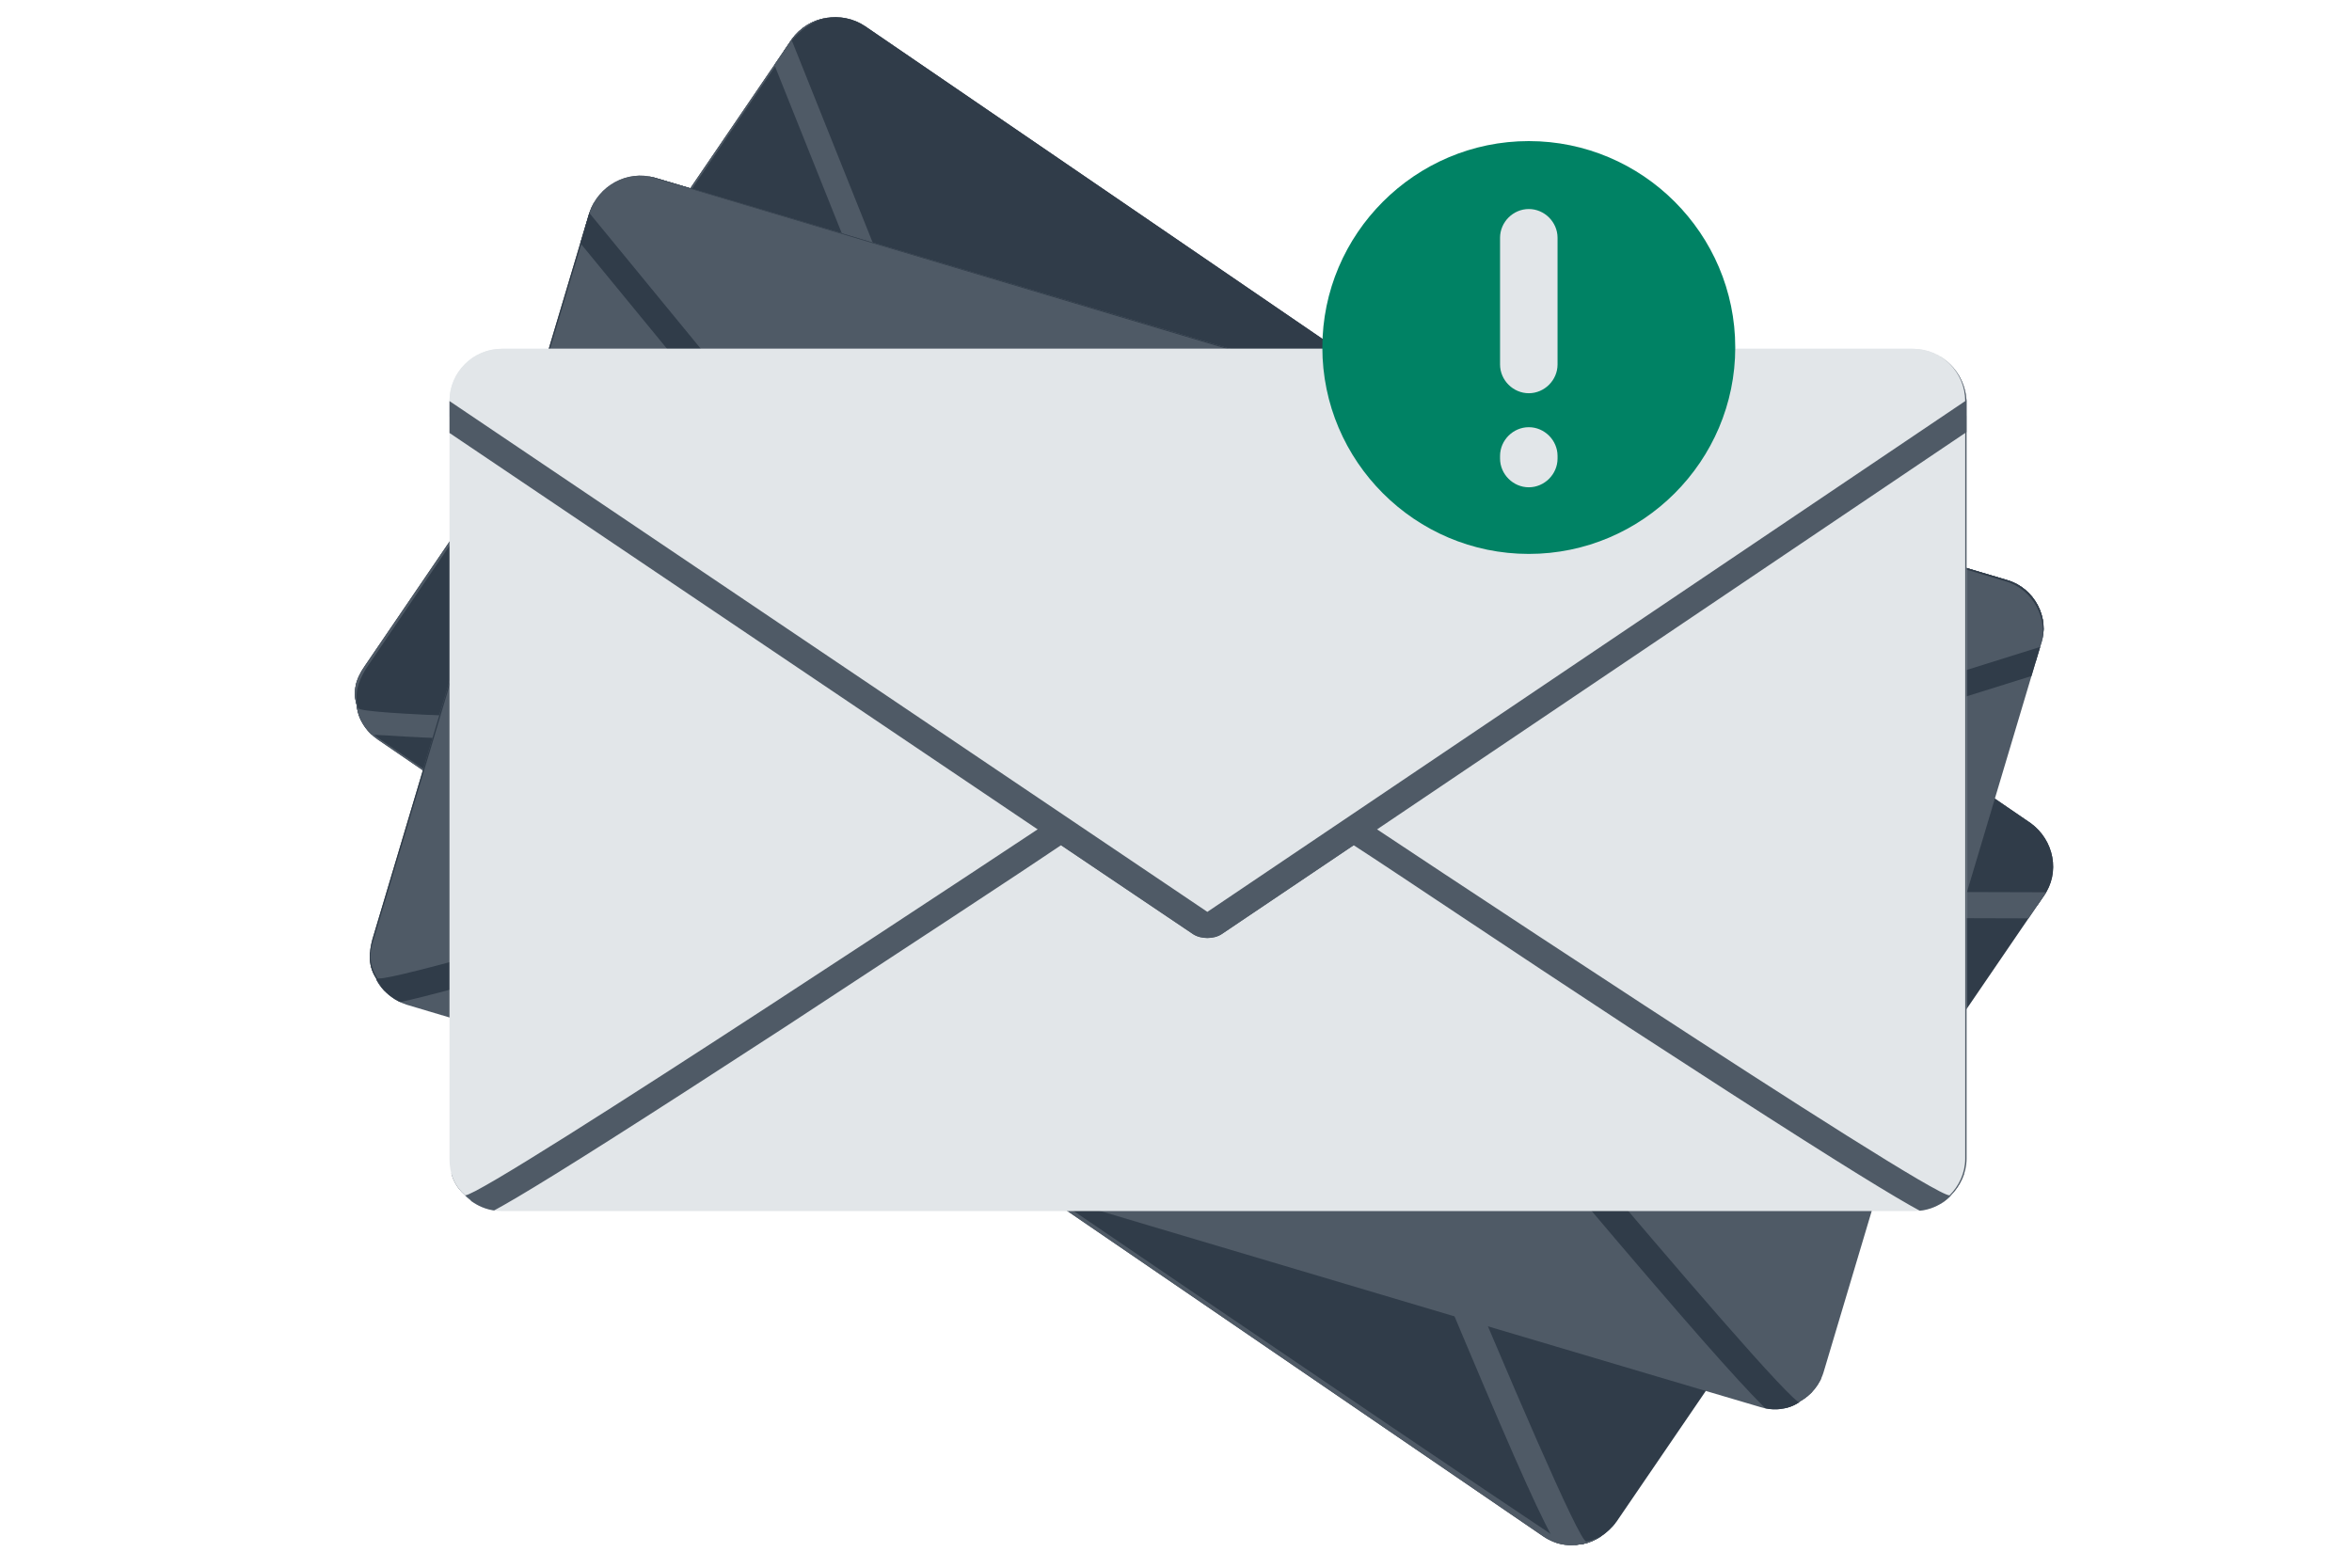
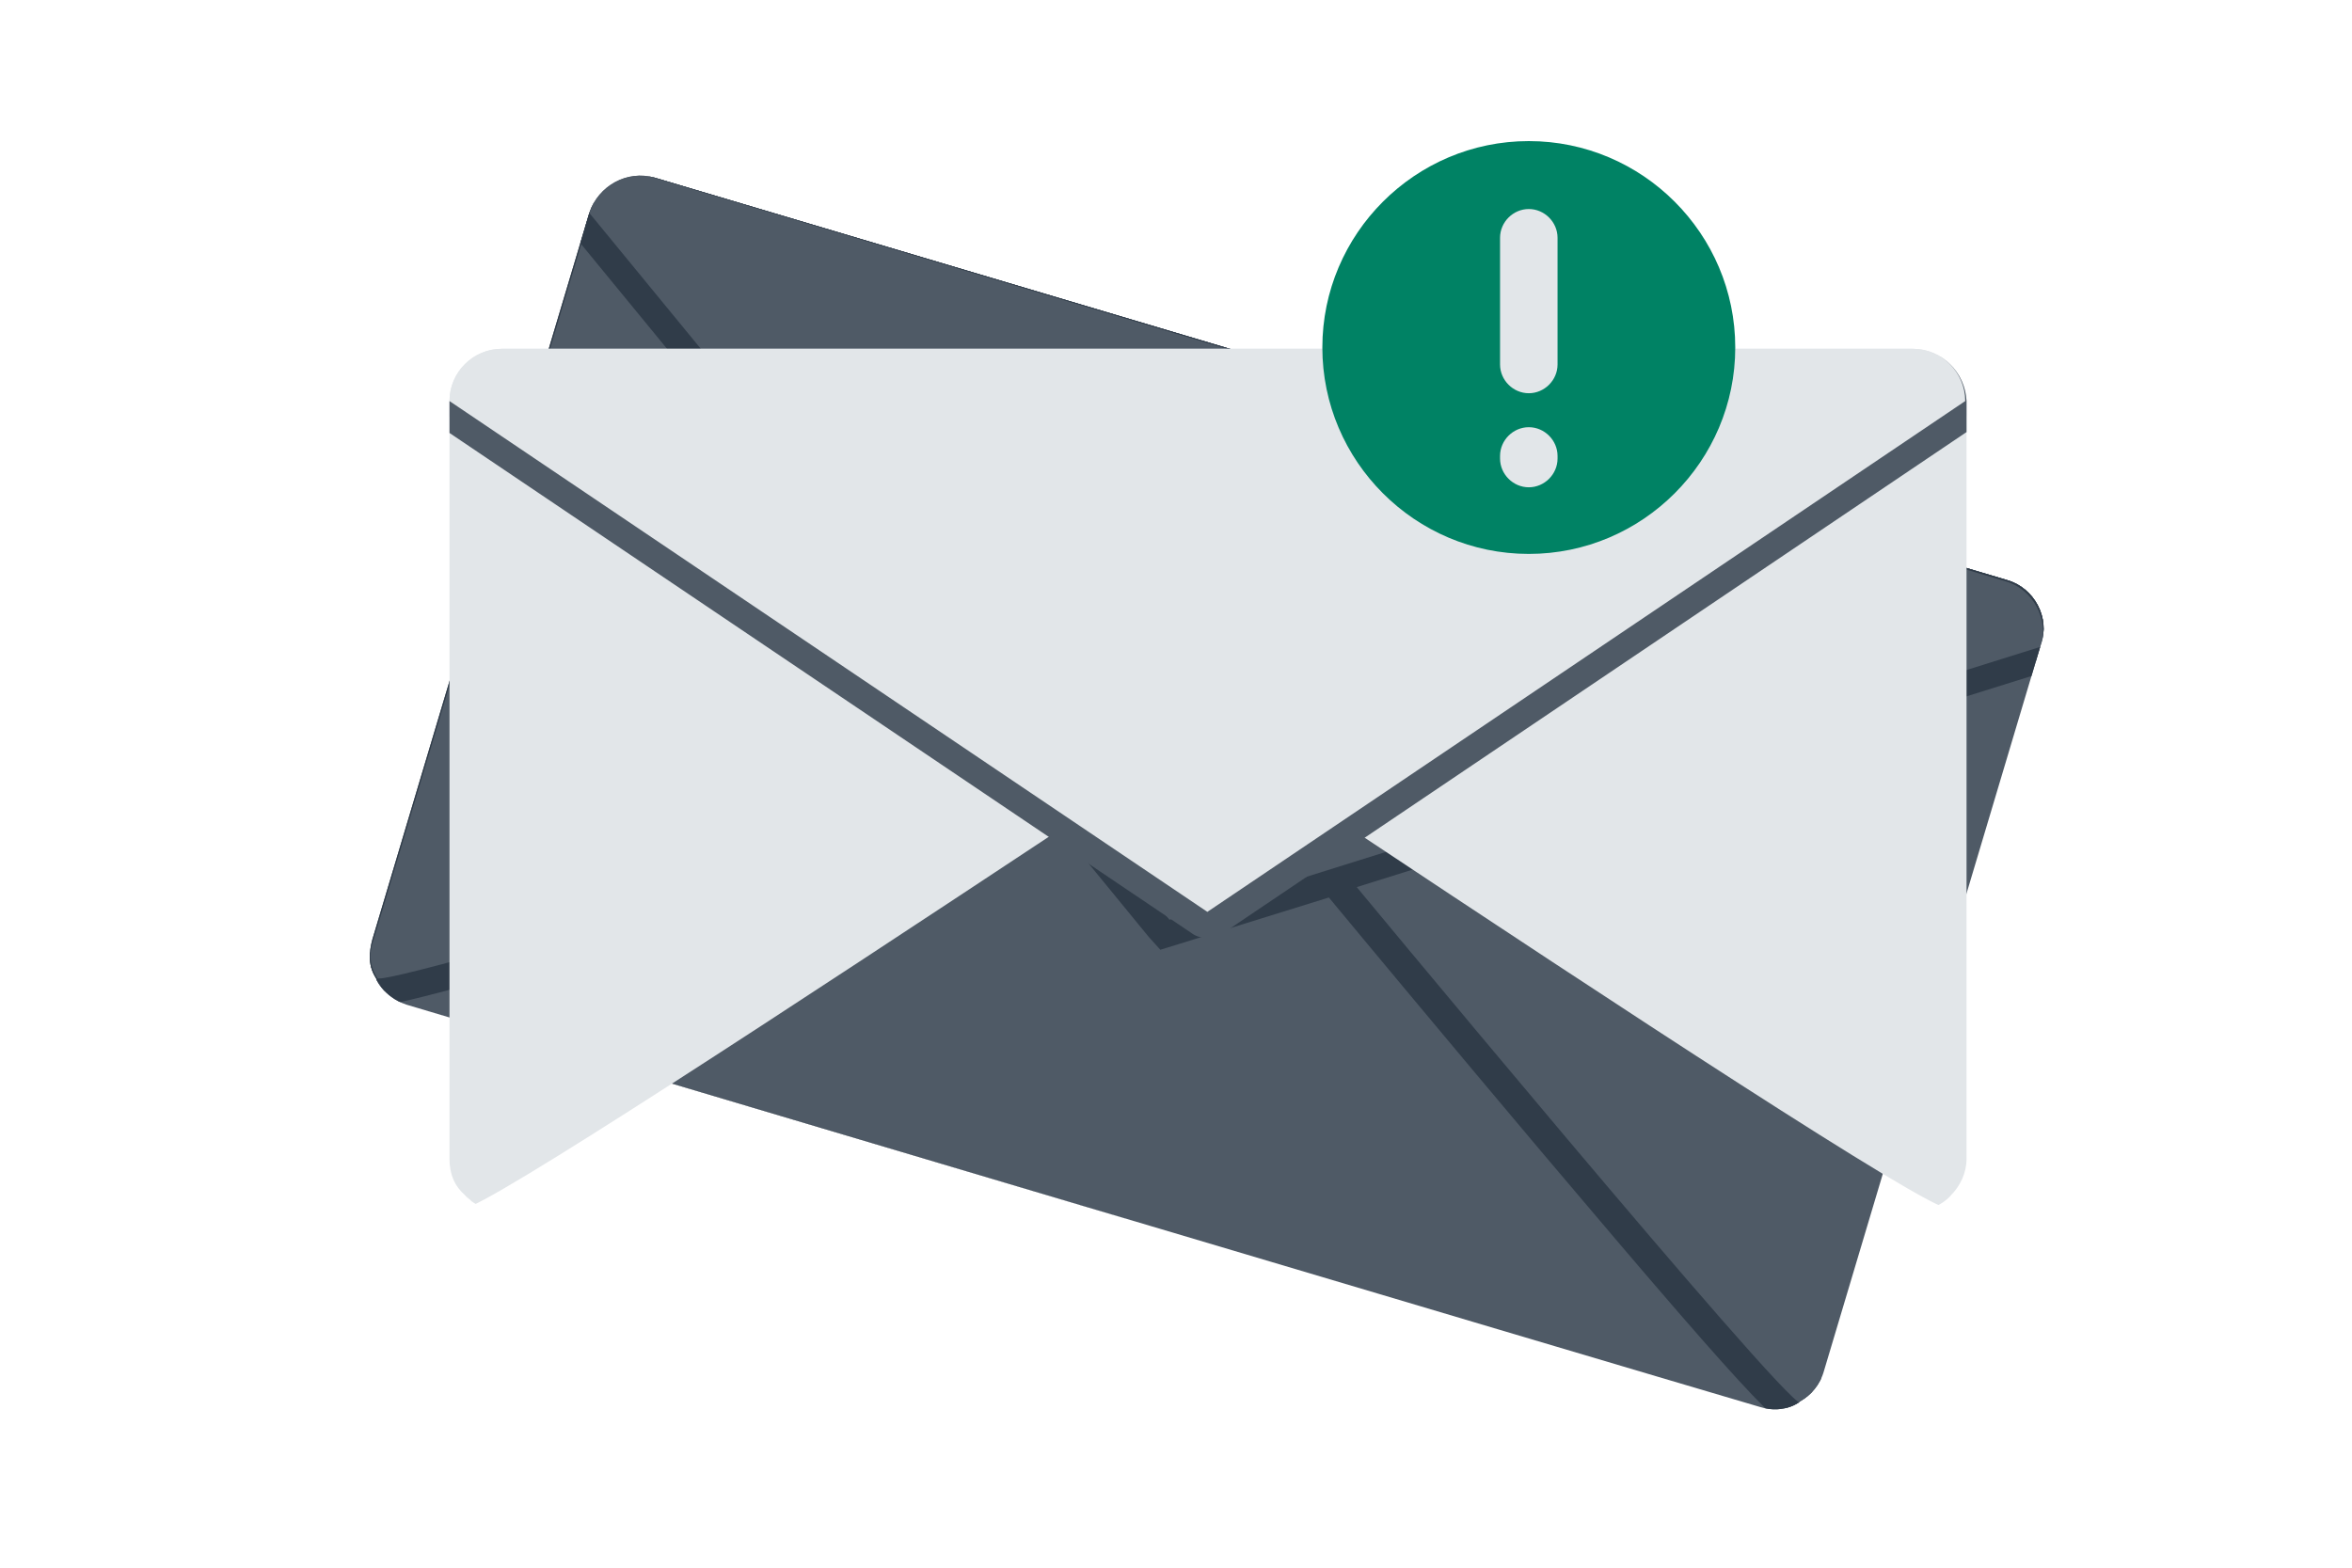
<svg xmlns="http://www.w3.org/2000/svg" xmlns:xlink="http://www.w3.org/1999/xlink" version="1.1" id="Layer_1" x="0px" y="0px" width="180px" height="120px" viewBox="0 0 180 120" style="enable-background:new 0 0 180 120;" xml:space="preserve">
  <style type="text/css">
	.st0{fill:#E2E6E9;}
	.st1{fill:#008264;}
	.st2{fill:#303C49;}
	.st3{fill:#FFFFFF;}
	.st4{fill:#99A9B2;}
	.st5{fill:#4F5A66;}
	.st6{clip-path:url(#SVGID_2_);}
	.st7{clip-path:url(#SVGID_4_);}
	.st8{clip-path:url(#SVGID_6_);}
</style>
  <g>
    <defs>
-       <path id="SVGID_1_" d="M155.4,63L66.2,2c-1.8-1.2-4.3-0.8-5.6,1L27.9,51c-0.7,1-0.9,1.9-0.6,3c0.2,0.9,0.2,1,0,0    c0-0.1,0,1.5,1.6,2.6c11.7,8,77.5,53,89.2,61c1.6,1.1,3.1,0.5,3,0.6l0,0c1-0.2,1.9-0.8,2.6-1.7l32.7-47.9    C157.7,66.8,157.2,64.3,155.4,63z" />
-     </defs>
+       </defs>
    <clipPath id="SVGID_2_">
      <use xlink:href="#SVGID_1_" style="overflow:visible;" />
    </clipPath>
    <g class="st6">
      <g>
        <path class="st2" d="M120.6,119.1c-0.7,0-1.7-0.1-2.7-0.8L28.5,57.5c-1.8-1.2-2.2-3.2-2-3.7l0.2-0.7l1.6,0l0,0.2     c4.3,0.6,33.7,1.1,53.3,1.3l0.7,0l5,12.5l13.5,0l0.3,0.6c7.4,18.3,18.8,45.8,20.9,49.2h0.5l0,1     C122.5,119.1,121.1,119.1,120.6,119.1z" />
        <path class="st5" d="M27.5,54.1C27.5,54.1,27.5,54.1,27.5,54.1c0.2,1,54.2,1.5,54.2,1.5l5,12.5l13.5,0c0,0,20.2,49.8,21.3,49.8     c0,0,0,0,0,0c0,0,0,0,0,0c0,0-0.3,0.1-0.9,0.1c-0.6,0-1.3-0.1-2.1-0.7C106.8,109.5,73.8,87,73.8,87s-33-22.4-44.7-30.4     C27.6,55.6,27.5,54.1,27.5,54.1 M27.5,52.1H26l-0.4,1.4c-0.3,1.1,0.3,3.4,2.4,4.9l44.7,30.4l44.7,30.4c1,0.7,2.1,1,3.3,1     c2.6,0,2.9-1.5,2.9-2.1l0-2l-0.9,0c-2.6-5-13.7-31.8-20.5-48.6l-0.5-1.2l-1.3,0l-12.2,0l-4.5-11.3L83,53.5l-1.3,0     c-17.9-0.2-46.4-0.6-52.5-1.2l-0.1-0.3L27.5,52.1L27.5,52.1z" />
      </g>
      <g>
        <path class="st2" d="M121.5,118.9c-0.9,0-1.3,0-12-25.5c-4.5-10.8-8.9-21.6-10-24.3l-13.5,0l-5-12.5c-2.9,0-14.7-0.2-26.3-0.4     c-27.8-0.5-27.9-0.8-28.1-1.8c-0.3-1.3-0.1-2.6,0.8-3.8l32.6-48c0.9-1.4,2.5-2.2,4.1-2.2c1,0,2,0.3,2.8,0.9l89.3,60.7     c1.1,0.7,1.8,1.9,2.1,3.2c0.3,1.3,0,2.6-0.8,3.7l-32.6,48c-0.7,1.1-1.9,1.8-3.2,2.1l-0.1,0L121.5,118.9z" />
        <path class="st5" d="M64,1.3c0.8,0,1.6,0.2,2.2,0.7l89.3,60.7c1.8,1.2,2.3,3.7,1.1,5.6l-32.6,48c-0.6,0.9-1.6,1.5-2.6,1.7     c0,0,0,0,0,0c-1.1,0-21.3-49.8-21.3-49.8l-13.5,0l-5-12.5c0,0-53.9-0.5-54.2-1.5c-0.3-1.1,0-2,0.6-3l32.6-48     C61.5,2,62.7,1.3,64,1.3 M64-0.7L64-0.7c-2,0-3.9,1-5,2.6l-32.6,48c-1,1.5-1.3,3-0.9,4.6c0.4,1.6,1.8,1.7,4.2,1.8     c1.4,0.1,3.5,0.2,6.2,0.3c4.5,0.2,10.8,0.3,18.6,0.5c10.9,0.2,21.9,0.3,25.7,0.4l4.5,11.3l0.5,1.3l1.3,0l12.2,0     c1.4,3.5,5.6,13.6,9.7,23.7c10.9,26.1,11.1,26.1,12.9,26.1h0.2l0.2,0c1.6-0.3,2.9-1.2,3.8-2.5l32.6-48c1.9-2.7,1.1-6.5-1.6-8.3     L67.4,0.4C66.4-0.3,65.2-0.7,64-0.7L64-0.7z" />
      </g>
      <g>
        <path class="st2" d="M86,69.1L59.6,3l0.3-0.4c0.9-1.4,2.5-2.2,4.1-2.2c1,0,2,0.3,2.8,0.9l89.3,60.7c1.1,0.7,1.8,1.9,2.1,3.2     c0.3,1.3,0,2.6-0.8,3.7l-0.3,0.4L86,69.1z" />
        <path class="st5" d="M64,1.3c0.8,0,1.6,0.2,2.2,0.7l89.3,60.7c1.8,1.2,2.3,3.7,1.1,5.6l-70-0.2l-26-65C61.5,2,62.7,1.3,64,1.3      M64-0.7L64-0.7c-2,0-3.9,1-5,2.6l-0.6,0.9l0.4,1l26,65l0.5,1.3l1.3,0l70,0.2l1.1,0l0.6-0.9c1.9-2.7,1.1-6.5-1.6-8.3L67.4,0.4     C66.4-0.3,65.2-0.7,64-0.7L64-0.7z" />
      </g>
    </g>
  </g>
  <g>
    <defs>
      <path id="SVGID_3_" d="M153.6,44.4L50.1,13.6c-2.1-0.6-4.3,0.6-5,2.7L28.5,71.9c-0.3,1.1-0.3,2.1,0.3,3c0.5,0.8,0.5,0.9,0,0    c-0.1-0.1,0.5,1.4,2.3,2c13.5,4,90,26.8,103.6,30.8c1.9,0.6,3.2-0.5,3-0.4l0,0c0.9-0.5,1.6-1.3,1.9-2.4l16.6-55.6    C156.9,47.3,155.7,45,153.6,44.4z" />
    </defs>
    <clipPath id="SVGID_4_">
      <use xlink:href="#SVGID_3_" style="overflow:visible;" />
    </clipPath>
    <g class="st7">
      <g>
        <path class="st5" d="M135.8,109c-0.5,0-0.9-0.1-1.4-0.2L30.9,77.8c-2-0.6-3.1-2.4-3-3.1l0.1-0.9l1.4,0     c4.2-0.7,32.5-9.1,51.2-14.9l0.6-0.2l8.6,10.4l12.9-4l0.4,0.5c12.8,15.4,32.3,38.6,34.8,40.7h0.8l0,1     C138.7,108.6,136.6,109,135.8,109z" />
        <path class="st2" d="M80.9,59.9l8.6,10.4l12.9-4c0,0,34.1,41.1,35.3,41.1c0,0,0,0,0,0c0,0,0,0,0,0c0,0-0.7,0.6-1.9,0.6     c-0.3,0-0.7,0-1.1-0.2c-13.5-4-51.8-15.5-51.8-15.5S44.7,80.9,31.1,76.9c-1.8-0.5-2.3-2-2.3-2c0,0,0,0,0,0c0,0,0.1,0,0.2,0     C32.1,74.9,80.9,59.9,80.9,59.9 M81.6,57.6L80.3,58c-17.9,5.5-46.8,14.2-51.1,14.9l-0.4,0h-1.7l-0.3,1.7     c-0.2,1.4,1.4,3.5,3.7,4.2l51.8,15.5l51.8,15.5c0.6,0.2,1.1,0.3,1.7,0.3c1,0,3.9-0.5,3.9-2.6l0-2l-1.4,0     c-3.4-3.2-22.6-26.1-34.5-40.3l-0.9-1l-1.3,0.4l-11.6,3.6l-7.7-9.4L81.6,57.6L81.6,57.6z" />
      </g>
      <g>
        <path class="st5" d="M137.7,108.4c-0.6,0-1.9-0.2-35.7-40.9l-12.9,4l-8.6-10.4C73.2,63.3,31.8,75.9,29,75.9c-0.6,0-0.9-0.3-1-0.5     c-0.7-1.2-0.8-2.4-0.4-3.9L44.1,16c0.6-2.1,2.6-3.6,4.8-3.6c0.5,0,1,0.1,1.4,0.2l103.5,30.9c2.6,0.8,4.1,3.6,3.4,6.2l-16.6,55.6     c-0.4,1.3-1.2,2.3-2.4,3l-0.2,0.1C138,108.4,137.7,108.4,137.7,108.4z" />
        <path class="st2" d="M48.9,13.4c0.4,0,0.8,0.1,1.1,0.2l103.5,30.9c2.1,0.6,3.3,2.9,2.7,5L139.7,105c-0.3,1.1-1,1.9-1.9,2.4     c0,0,0,0,0,0c-1.3,0-35.3-41.1-35.3-41.1l-12.9,4l-8.6-10.4c0,0-49,15-52,15c-0.1,0-0.1,0-0.1,0c-0.6-0.9-0.7-1.9-0.3-3     l16.6-55.6C45.6,14.5,47.2,13.4,48.9,13.4 M48.9,11.4L48.9,11.4c-2.6,0-5,1.8-5.8,4.3L26.6,71.3c-0.5,1.7-0.3,3.3,0.5,4.7     c0.2,0.3,0.7,1,1.8,1c2.9,0,38.4-10.8,51.3-14.7l7.7,9.4l0.9,1l1.3-0.4l11.6-3.6c2.4,2.9,9.3,11.2,16.3,19.5     c17.9,21.2,18.4,21.2,19.7,21.2h0.5l0.5-0.2c1.4-0.8,2.4-2,2.9-3.6L158.2,50c0.5-1.5,0.3-3.2-0.5-4.6c-0.8-1.4-2-2.4-3.6-2.9     L50.7,11.7C50.1,11.5,49.5,11.4,48.9,11.4L48.9,11.4z" />
      </g>
      <g>
        <path class="st5" d="M44,16.5l0.2-0.5c0.6-2.1,2.6-3.6,4.8-3.6c0.5,0,1,0.1,1.4,0.2l103.5,30.9c2.6,0.8,4.1,3.6,3.4,6.2l-0.2,0.5     L89.1,71.5L44,16.5z" />
        <path class="st2" d="M48.9,13.4c0.4,0,0.8,0.1,1.1,0.2l103.5,30.9c2.1,0.6,3.3,2.9,2.7,5L89.5,70.4L45.1,16.3     C45.6,14.5,47.2,13.4,48.9,13.4 M48.9,11.4L48.9,11.4c-2.6,0-5,1.8-5.8,4.3l-0.3,1l0.7,0.8l44.4,54.1l0.9,1l1.3-0.4l66.8-20.9     l1-0.3l0.3-1c0.5-1.5,0.3-3.2-0.5-4.6c-0.8-1.4-2-2.4-3.6-2.9L50.7,11.7C50.1,11.5,49.5,11.4,48.9,11.4L48.9,11.4z" />
      </g>
    </g>
  </g>
  <g>
    <defs>
      <path id="SVGID_5_" d="M146.4,26.7h-108c-2.2,0-4,1.8-4,4v58c0,1.2,0.4,2.1,1.2,2.8c0.7,0.6,0.7,0.7,0,0c-0.1-0.1,0.9,1.2,2.8,1.2    c14.1,0,93.9,0,108.1,0c1.9,0,2.9-1.3,2.8-1.2h0c0.7-0.7,1.2-1.7,1.2-2.8v-58C150.4,28.5,148.6,26.7,146.4,26.7z" />
    </defs>
    <clipPath id="SVGID_6_">
      <use xlink:href="#SVGID_5_" style="overflow:visible;" />
    </clipPath>
    <g class="st8">
      <g>
-         <path class="st0" d="M38.3,93.7c-2.1,0-3.8-1.4-3.8-2.3c0-0.3,0.1-0.5,0.3-0.7c0.2-0.2,0.4-0.3,0.7-0.3     c2.8-1.1,28.3-17.9,45.1-29.1c0.2-0.1,0.4-0.2,0.6-0.2c0.2,0,0.4,0.1,0.6,0.2l10.6,7.2l10.6-7.2c0.2-0.1,0.4-0.2,0.6-0.2     c0.2,0,0.4,0.1,0.6,0.2c16.8,11.2,42.3,28,45.1,29.1c0.3,0,0.5,0.1,0.7,0.3c0.2,0.2,0.3,0.4,0.3,0.7c0,0.9-1.7,2.3-3.8,2.3H38.3z     " />
-         <path class="st5" d="M103.6,62.3c0,0,43.8,29.2,45.6,29.2c0,0,0,0,0,0c0,0,0,0,0,0c0,0-0.9,1.3-2.8,1.3c-14.1,0-54,0-54,0     s-39.9,0-54,0c-1.9,0-2.8-1.3-2.8-1.3c0,0,0,0,0,0c0,0,0,0,0,0c1.7,0,45.6-29.2,45.6-29.2l11.2,7.6L103.6,62.3 M103.6,60.3     c-0.4,0-0.8,0.1-1.1,0.3l-10.1,6.8l-10.1-6.8c-0.3-0.2-0.7-0.3-1.1-0.3c-0.4,0-0.8,0.1-1.1,0.3C64.3,71.1,38.6,88,35.3,89.5     c-0.4,0.1-0.8,0.3-1.1,0.6c-0.4,0.4-0.6,0.9-0.6,1.4c0,1.6,2.4,3.3,4.8,3.3h54h54c2.4,0,4.8-1.6,4.8-3.3c0-0.5-0.2-1-0.6-1.4     c-0.3-0.3-0.7-0.5-1.1-0.6c-3.4-1.5-29.1-18.4-44.8-28.9C104.3,60.4,103.9,60.3,103.6,60.3L103.6,60.3z" />
-       </g>
+         </g>
      <g>
        <path class="st0" d="M149.1,92.5c-1.7,0-25.6-15.7-45.6-29l-10.6,7.2c-0.2,0.1-0.4,0.2-0.6,0.2s-0.4-0.1-0.6-0.2l-10.6-7.2     c-20.1,13.3-44,29-45.6,29c-0.2,0-0.5-0.1-0.7-0.3c-1-0.9-1.5-2.1-1.5-3.6v-58c0-2.8,2.2-5,5-5h108c2.8,0,5,2.2,5,5v58     c0,1.3-0.5,2.6-1.5,3.5C149.7,92.4,149.4,92.5,149.1,92.5L149.1,92.5z" />
-         <path class="st5" d="M146.4,26.7c2.2,0,4,1.8,4,4v58c0,1.1-0.5,2.1-1.2,2.8c0,0,0,0,0,0c-1.7,0-45.6-29.2-45.6-29.2l-11.2,7.6     l-11.2-7.6c0,0-44,29.2-45.6,29.2c0,0,0,0,0,0c-0.8-0.7-1.2-1.6-1.2-2.8v-58c0-2.2,1.8-4,4-4H146.4 M146.4,24.7h-108     c-3.3,0-6,2.7-6,6v58c0,1.8,0.6,3.2,1.8,4.3c0.4,0.3,0.9,0.5,1.4,0.5c0.9,0,1.6,0,24.5-14.9c9-5.9,18-11.8,21.1-13.9l10.1,6.8     c0.3,0.2,0.7,0.3,1.1,0.3s0.8-0.1,1.1-0.3l10.1-6.8c3.1,2,12,8,21,13.9c22.9,14.9,23.6,14.9,24.5,14.9c0.5,0,1.1-0.2,1.5-0.6     c1.1-1.1,1.8-2.6,1.8-4.2v-58C152.4,27.4,149.7,24.7,146.4,24.7L146.4,24.7z" />
      </g>
      <g>
        <path class="st0" d="M92.4,70.8c-0.2,0-0.4-0.1-0.6-0.2l-58-39.1c-0.3-0.2-0.4-0.5-0.4-0.8c0-2.8,2.2-5,5-5h108c2.8,0,5,2.2,5,5     c0,0.3-0.2,0.6-0.4,0.8l-58,39.1C92.8,70.8,92.6,70.8,92.4,70.8z" />
        <path class="st5" d="M146.4,26.7c2.2,0,4,1.8,4,4l-58,39.1l-58-39.1c0-2.2,1.8-4,4-4H146.4 M146.4,24.7h-108c-3.3,0-6,2.7-6,6     c0,0.7,0.3,1.3,0.9,1.7l58,39.1c0.3,0.2,0.7,0.3,1.1,0.3s0.8-0.1,1.1-0.3l58-39.1c0.6-0.4,0.9-1,0.9-1.7     C152.4,27.4,149.7,24.7,146.4,24.7L146.4,24.7z" />
      </g>
    </g>
  </g>
  <g>
    <path class="st1" d="M117,10.8c-8.7,0-15.8,7.1-15.8,15.8s7.1,15.8,15.8,15.8s15.8-7.1,15.8-15.8S125.7,10.8,117,10.8z" />
    <g>
      <path class="st0" d="M119.2,35.1c0,1.2-1,2.2-2.2,2.2s-2.2-1-2.2-2.2v-0.2c0-1.2,1-2.2,2.2-2.2s2.2,1,2.2,2.2V35.1z M119.2,27.9    c0,1.2-1,2.2-2.2,2.2s-2.2-1-2.2-2.2v-9.7c0-1.2,1-2.2,2.2-2.2s2.2,1,2.2,2.2V27.9z" />
    </g>
  </g>
</svg>